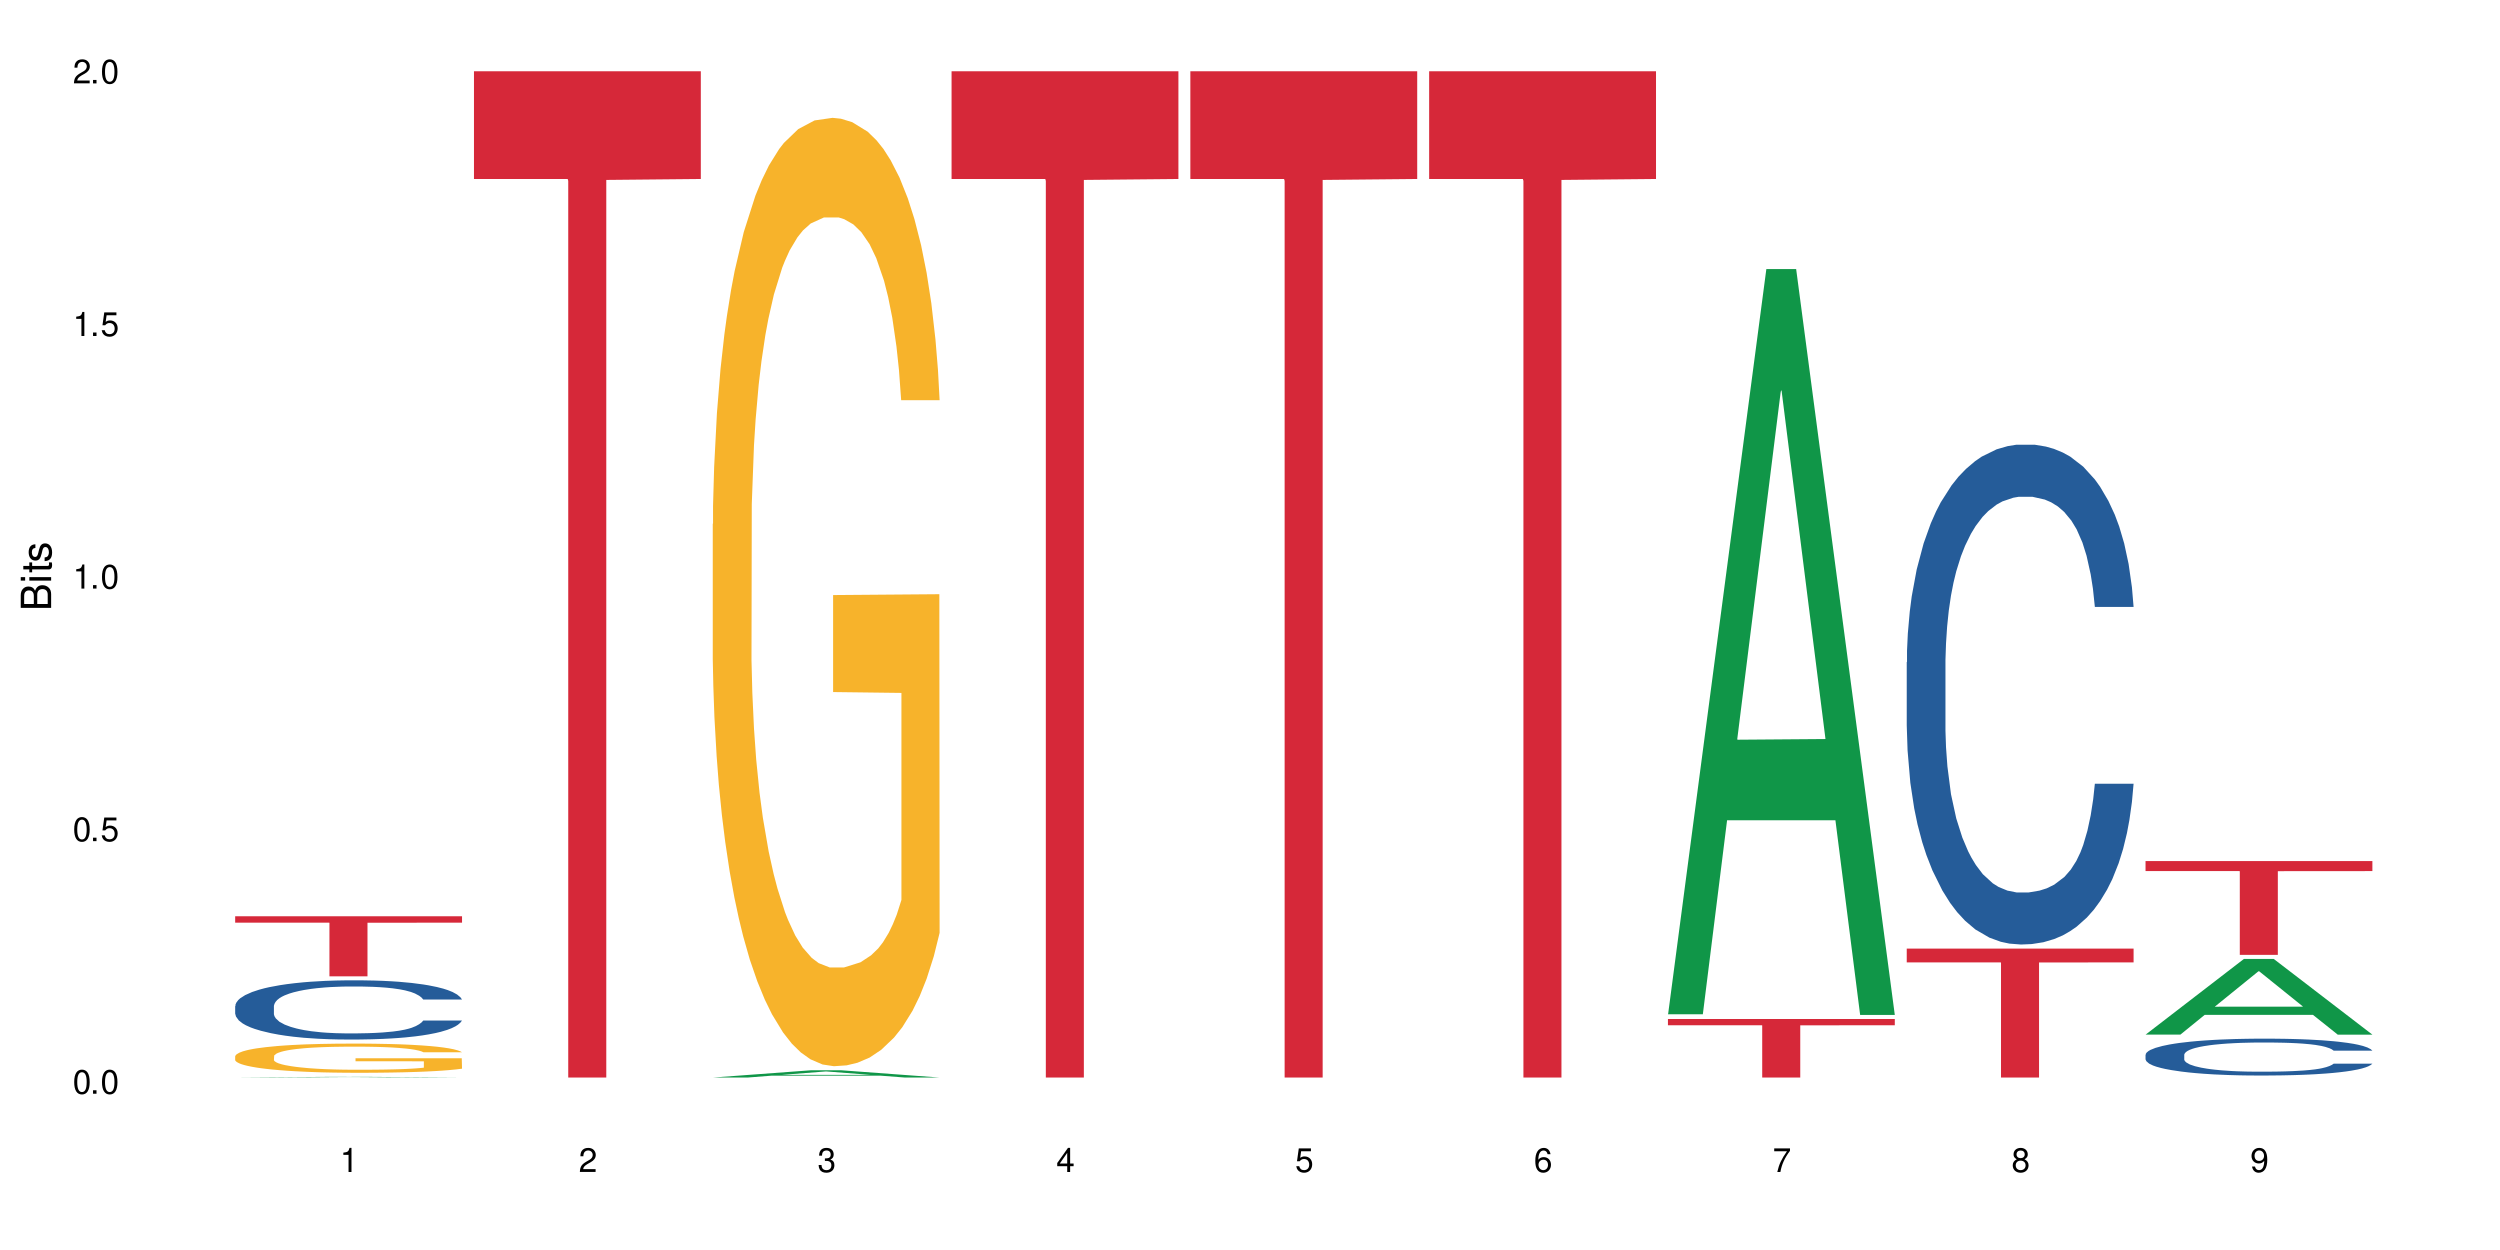
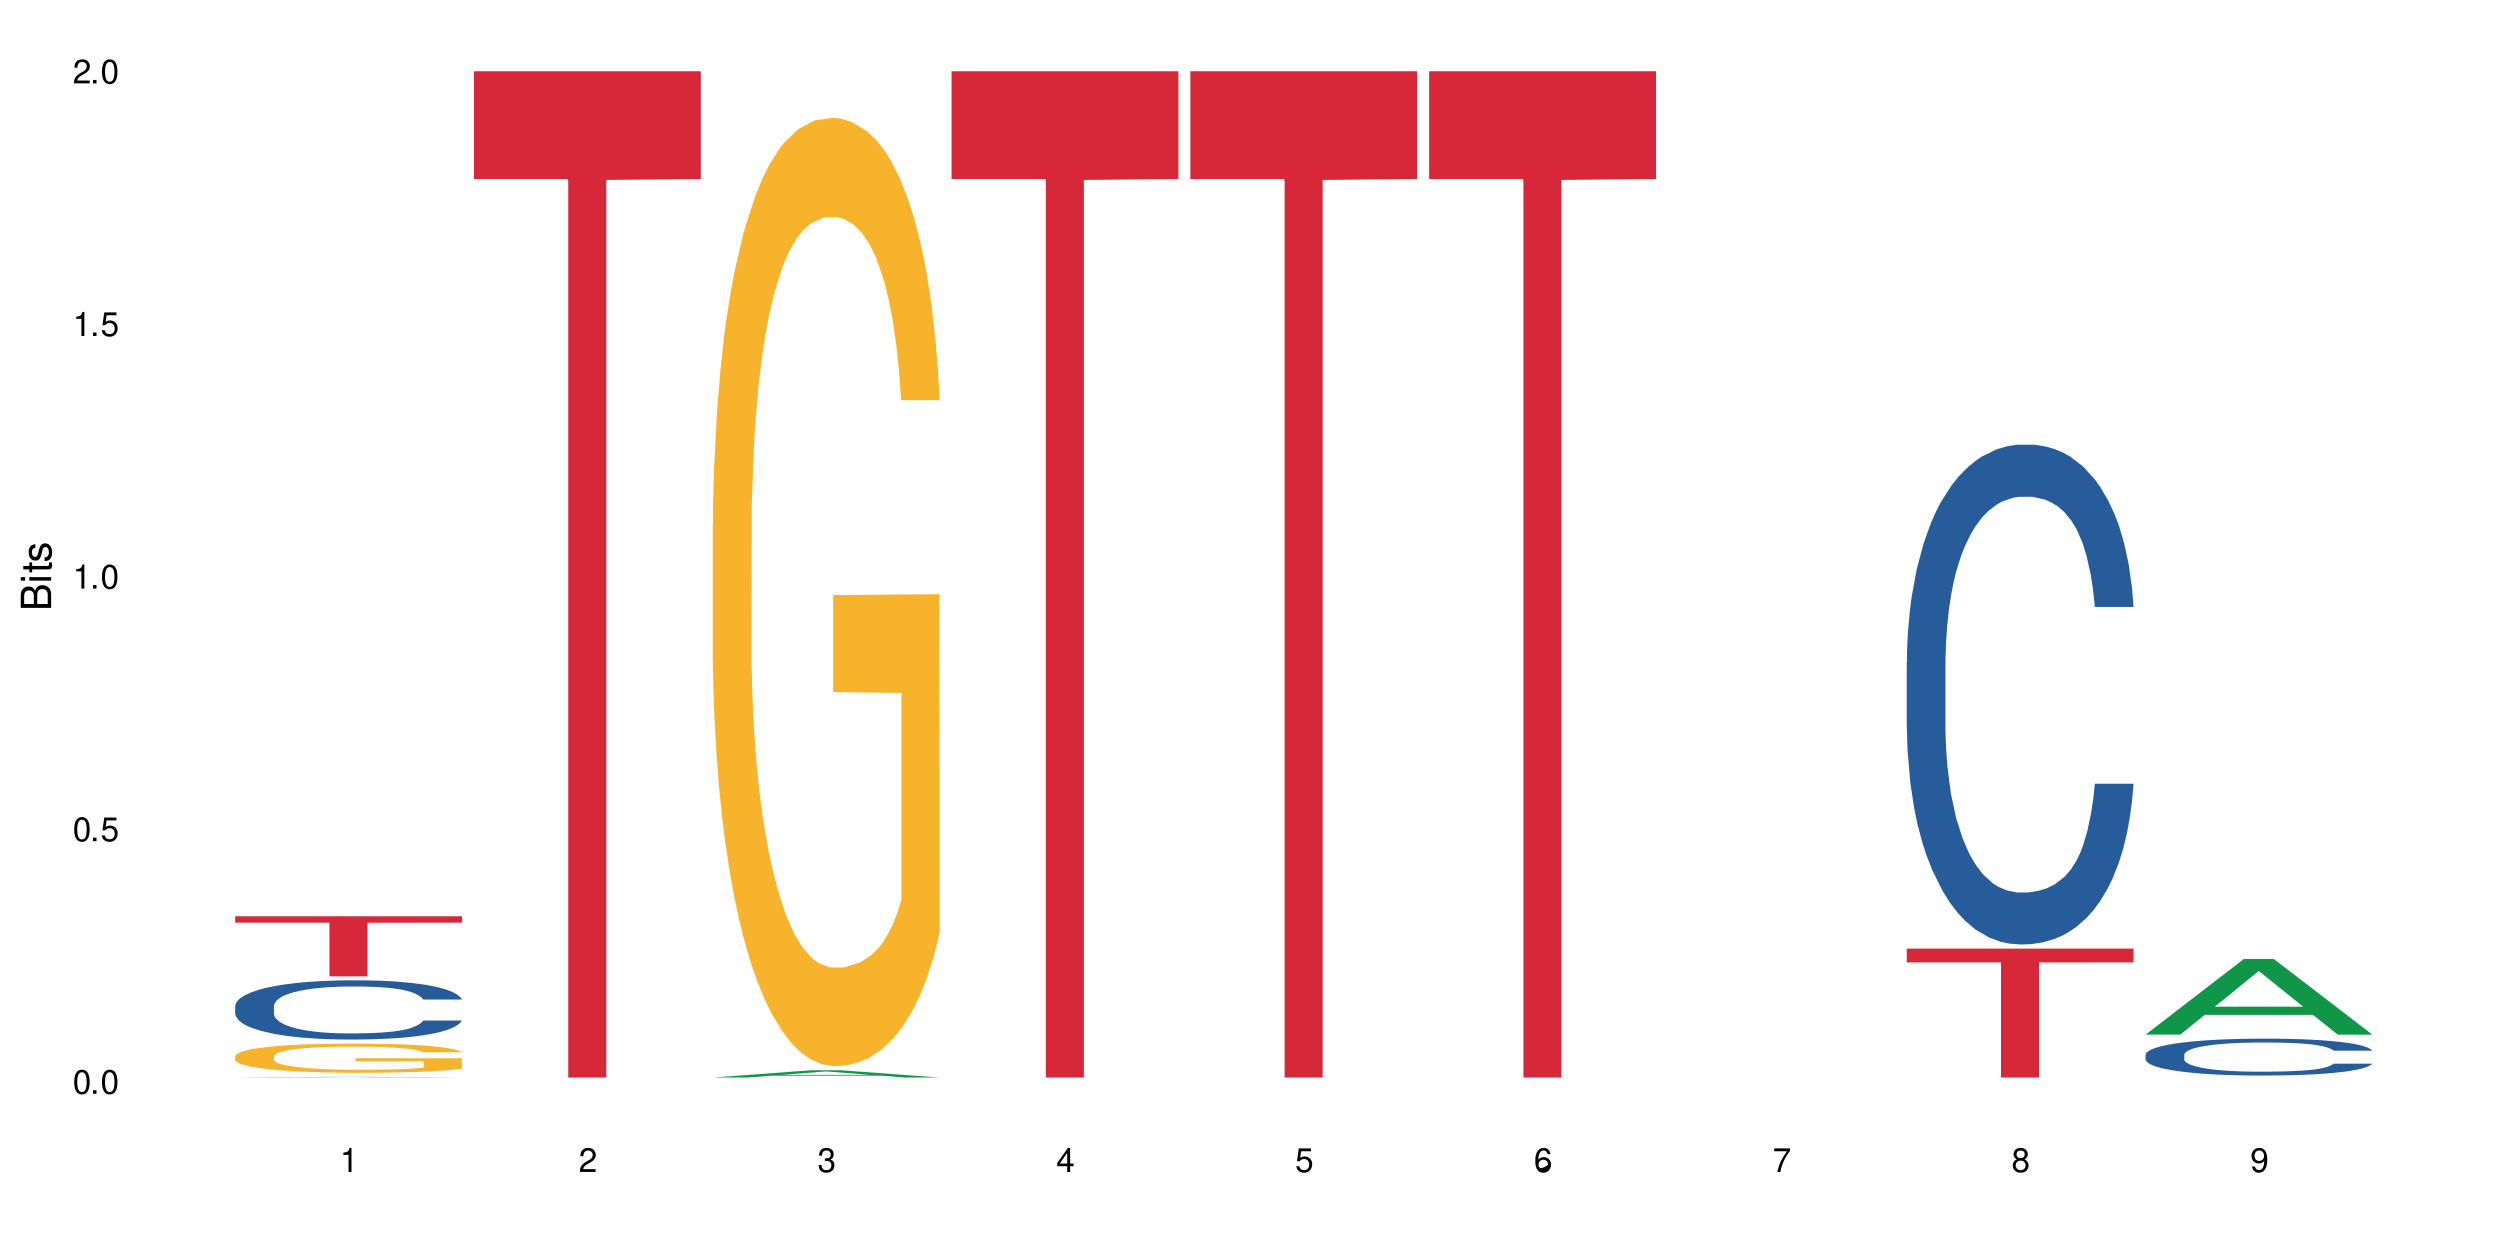
<svg xmlns="http://www.w3.org/2000/svg" xmlns:xlink="http://www.w3.org/1999/xlink" width="720" height="360" viewBox="0 0 720 360">
  <defs>
    <g>
      <g id="glyph-0-0">
</g>
      <g id="glyph-0-1">
        <path d="M 2.641 -6.938 C 2 -6.938 1.422 -6.656 1.078 -6.172 C 0.641 -5.562 0.406 -4.641 0.406 -3.359 C 0.406 -1.016 1.188 0.219 2.641 0.219 C 4.078 0.219 4.859 -1.016 4.859 -3.297 C 4.859 -4.641 4.656 -5.547 4.203 -6.172 C 3.844 -6.656 3.281 -6.938 2.641 -6.938 Z M 2.641 -6.188 C 3.547 -6.188 4 -5.25 4 -3.375 C 4 -1.406 3.562 -0.484 2.625 -0.484 C 1.734 -0.484 1.281 -1.438 1.281 -3.344 C 1.281 -5.25 1.734 -6.188 2.641 -6.188 Z M 2.641 -6.188 " />
      </g>
      <g id="glyph-0-2">
        <path d="M 1.828 -1 L 0.828 -1 L 0.828 0 L 1.828 0 Z M 1.828 -1 " />
      </g>
      <g id="glyph-0-3">
        <path d="M 4.562 -6.797 L 1.062 -6.797 L 0.547 -3.094 L 1.328 -3.094 C 1.719 -3.562 2.047 -3.734 2.578 -3.734 C 3.484 -3.734 4.062 -3.109 4.062 -2.094 C 4.062 -1.125 3.484 -0.531 2.578 -0.531 C 1.828 -0.531 1.375 -0.906 1.188 -1.672 L 0.328 -1.672 C 0.453 -1.109 0.547 -0.844 0.75 -0.594 C 1.125 -0.078 1.828 0.219 2.594 0.219 C 3.969 0.219 4.922 -0.781 4.922 -2.219 C 4.922 -3.562 4.031 -4.484 2.719 -4.484 C 2.25 -4.484 1.859 -4.359 1.469 -4.062 L 1.734 -5.969 L 4.562 -5.969 Z M 4.562 -6.797 " />
      </g>
      <g id="glyph-0-4">
        <path d="M 2.484 -4.938 L 2.484 0 L 3.328 0 L 3.328 -6.938 L 2.766 -6.938 C 2.469 -5.875 2.281 -5.734 0.984 -5.562 L 0.984 -4.938 Z M 2.484 -4.938 " />
      </g>
      <g id="glyph-0-5">
        <path d="M 4.859 -0.828 L 1.281 -0.828 C 1.359 -1.406 1.672 -1.781 2.5 -2.281 L 3.469 -2.828 C 4.406 -3.344 4.906 -4.062 4.906 -4.906 C 4.906 -5.484 4.672 -6.031 4.266 -6.406 C 3.859 -6.766 3.375 -6.938 2.719 -6.938 C 1.859 -6.938 1.219 -6.625 0.844 -6.031 C 0.609 -5.672 0.5 -5.234 0.484 -4.531 L 1.328 -4.531 C 1.359 -5.016 1.406 -5.281 1.531 -5.516 C 1.75 -5.938 2.188 -6.203 2.703 -6.203 C 3.469 -6.203 4.031 -5.641 4.031 -4.891 C 4.031 -4.344 3.719 -3.859 3.125 -3.516 L 2.234 -3 C 0.812 -2.172 0.406 -1.531 0.328 -0.016 L 4.859 -0.016 Z M 4.859 -0.828 " />
      </g>
      <g id="glyph-0-6">
        <path d="M 2.125 -3.188 L 2.578 -3.188 C 3.5 -3.188 3.984 -2.766 3.984 -1.922 C 3.984 -1.062 3.469 -0.531 2.594 -0.531 C 1.656 -0.531 1.203 -1 1.156 -2.016 L 0.312 -2.016 C 0.344 -1.453 0.438 -1.094 0.609 -0.781 C 0.953 -0.109 1.625 0.219 2.547 0.219 C 3.953 0.219 4.859 -0.625 4.859 -1.938 C 4.859 -2.828 4.516 -3.297 3.703 -3.594 C 4.344 -3.844 4.656 -4.328 4.656 -5.031 C 4.656 -6.219 3.875 -6.938 2.578 -6.938 C 1.203 -6.938 0.484 -6.172 0.453 -4.703 L 1.297 -4.703 C 1.312 -5.125 1.344 -5.359 1.453 -5.578 C 1.641 -5.969 2.062 -6.203 2.594 -6.203 C 3.344 -6.203 3.797 -5.75 3.797 -5 C 3.797 -4.516 3.609 -4.219 3.25 -4.047 C 3.016 -3.953 2.703 -3.922 2.125 -3.906 Z M 2.125 -3.188 " />
      </g>
      <g id="glyph-0-7">
        <path d="M 3.141 -1.672 L 3.141 0 L 3.984 0 L 3.984 -1.672 L 4.984 -1.672 L 4.984 -2.438 L 3.984 -2.438 L 3.984 -6.938 L 3.359 -6.938 L 0.266 -2.578 L 0.266 -1.672 Z M 3.141 -2.438 L 1 -2.438 L 3.141 -5.5 Z M 3.141 -2.438 " />
      </g>
      <g id="glyph-0-8">
-         <path d="M 4.781 -5.125 C 4.609 -6.266 3.891 -6.938 2.844 -6.938 C 2.094 -6.938 1.422 -6.578 1.031 -5.953 C 0.594 -5.266 0.406 -4.422 0.406 -3.172 C 0.406 -2 0.578 -1.25 0.984 -0.641 C 1.359 -0.078 1.953 0.219 2.703 0.219 C 3.984 0.219 4.922 -0.75 4.922 -2.094 C 4.922 -3.375 4.062 -4.281 2.844 -4.281 C 2.172 -4.281 1.641 -4.031 1.281 -3.516 C 1.281 -5.234 1.828 -6.188 2.797 -6.188 C 3.391 -6.188 3.797 -5.797 3.938 -5.125 Z M 2.734 -3.531 C 3.547 -3.531 4.062 -2.953 4.062 -2.031 C 4.062 -1.156 3.484 -0.531 2.703 -0.531 C 1.922 -0.531 1.328 -1.188 1.328 -2.078 C 1.328 -2.938 1.906 -3.531 2.734 -3.531 Z M 2.734 -3.531 " />
+         <path d="M 4.781 -5.125 C 4.609 -6.266 3.891 -6.938 2.844 -6.938 C 2.094 -6.938 1.422 -6.578 1.031 -5.953 C 0.594 -5.266 0.406 -4.422 0.406 -3.172 C 0.406 -2 0.578 -1.25 0.984 -0.641 C 1.359 -0.078 1.953 0.219 2.703 0.219 C 3.984 0.219 4.922 -0.75 4.922 -2.094 C 4.922 -3.375 4.062 -4.281 2.844 -4.281 C 2.172 -4.281 1.641 -4.031 1.281 -3.516 C 1.281 -5.234 1.828 -6.188 2.797 -6.188 C 3.391 -6.188 3.797 -5.797 3.938 -5.125 Z M 2.734 -3.531 C 3.547 -3.531 4.062 -2.953 4.062 -2.031 C 1.922 -0.531 1.328 -1.188 1.328 -2.078 C 1.328 -2.938 1.906 -3.531 2.734 -3.531 Z M 2.734 -3.531 " />
      </g>
      <g id="glyph-0-9">
        <path d="M 4.984 -6.797 L 0.438 -6.797 L 0.438 -5.969 L 4.109 -5.969 C 2.5 -3.656 1.828 -2.234 1.328 0 L 2.219 0 C 2.594 -2.172 3.453 -4.047 4.984 -6.094 Z M 4.984 -6.797 " />
      </g>
      <g id="glyph-0-10">
        <path d="M 3.75 -3.656 C 4.469 -4.094 4.688 -4.438 4.688 -5.078 C 4.688 -6.172 3.844 -6.938 2.641 -6.938 C 1.438 -6.938 0.594 -6.172 0.594 -5.094 C 0.594 -4.438 0.812 -4.094 1.516 -3.656 C 0.734 -3.266 0.359 -2.703 0.359 -1.922 C 0.359 -0.656 1.281 0.219 2.641 0.219 C 3.984 0.219 4.922 -0.656 4.922 -1.922 C 4.922 -2.703 4.531 -3.266 3.75 -3.656 Z M 2.641 -6.188 C 3.359 -6.188 3.812 -5.75 3.812 -5.062 C 3.812 -4.406 3.344 -3.984 2.641 -3.984 C 1.922 -3.984 1.453 -4.406 1.453 -5.078 C 1.453 -5.75 1.922 -6.188 2.641 -6.188 Z M 2.641 -3.266 C 3.484 -3.266 4.062 -2.719 4.062 -1.906 C 4.062 -1.078 3.484 -0.531 2.625 -0.531 C 1.797 -0.531 1.219 -1.094 1.219 -1.906 C 1.219 -2.719 1.781 -3.266 2.641 -3.266 Z M 2.641 -3.266 " />
      </g>
      <g id="glyph-0-11">
        <path d="M 0.516 -1.578 C 0.672 -0.453 1.406 0.219 2.438 0.219 C 3.188 0.219 3.859 -0.141 4.266 -0.766 C 4.688 -1.453 4.891 -2.297 4.891 -3.547 C 4.891 -4.719 4.703 -5.453 4.312 -6.078 C 3.938 -6.641 3.344 -6.938 2.594 -6.938 C 1.297 -6.938 0.359 -5.969 0.359 -4.625 C 0.359 -3.344 1.234 -2.453 2.453 -2.453 C 3.094 -2.453 3.578 -2.672 4.016 -3.203 C 4 -1.484 3.469 -0.531 2.5 -0.531 C 1.906 -0.531 1.484 -0.906 1.359 -1.578 Z M 2.578 -6.203 C 3.375 -6.203 3.969 -5.531 3.969 -4.641 C 3.969 -3.797 3.391 -3.188 2.547 -3.188 C 1.734 -3.188 1.234 -3.766 1.234 -4.688 C 1.234 -5.562 1.797 -6.203 2.578 -6.203 Z M 2.578 -6.203 " />
      </g>
      <g id="glyph-1-0">
</g>
      <g id="glyph-1-1">
        <path d="M 0 -0.953 L 0 -4.891 C 0 -5.719 -0.234 -6.344 -0.734 -6.797 C -1.188 -7.234 -1.812 -7.469 -2.5 -7.469 C -3.547 -7.469 -4.188 -7 -4.625 -5.875 C -4.984 -6.688 -5.625 -7.094 -6.531 -7.094 C -7.172 -7.094 -7.734 -6.859 -8.141 -6.391 C -8.562 -5.922 -8.75 -5.344 -8.75 -4.5 L -8.75 -0.953 Z M -4.984 -2.062 L -7.766 -2.062 L -7.766 -4.219 C -7.766 -4.844 -7.688 -5.203 -7.453 -5.5 C -7.219 -5.812 -6.859 -5.969 -6.375 -5.969 C -5.891 -5.969 -5.531 -5.812 -5.297 -5.5 C -5.062 -5.203 -4.984 -4.844 -4.984 -4.219 Z M -0.984 -2.062 L -4 -2.062 L -4 -4.781 C -4 -5.766 -3.438 -6.359 -2.484 -6.359 C -1.547 -6.359 -0.984 -5.766 -0.984 -4.781 Z M -0.984 -2.062 " />
      </g>
      <g id="glyph-1-2">
        <path d="M -6.281 -1.797 L -6.281 -0.797 L 0 -0.797 L 0 -1.797 Z M -8.75 -1.797 L -8.75 -0.797 L -7.484 -0.797 L -7.484 -1.797 Z M -8.75 -1.797 " />
      </g>
      <g id="glyph-1-3">
        <path d="M -6.281 -3.047 L -6.281 -2.016 L -8.016 -2.016 L -8.016 -1.016 L -6.281 -1.016 L -6.281 -0.172 L -5.469 -0.172 L -5.469 -1.016 L -0.719 -1.016 C -0.078 -1.016 0.281 -1.453 0.281 -2.234 C 0.281 -2.5 0.25 -2.719 0.188 -3.047 L -0.641 -3.047 C -0.609 -2.906 -0.594 -2.766 -0.594 -2.562 C -0.594 -2.141 -0.719 -2.016 -1.156 -2.016 L -5.469 -2.016 L -5.469 -3.047 Z M -6.281 -3.047 " />
      </g>
      <g id="glyph-1-4">
        <path d="M -4.531 -5.25 C -5.766 -5.25 -6.469 -4.422 -6.469 -2.969 C -6.469 -1.516 -5.719 -0.562 -4.547 -0.562 C -3.562 -0.562 -3.094 -1.062 -2.734 -2.562 L -2.516 -3.484 C -2.344 -4.188 -2.094 -4.469 -1.641 -4.469 C -1.047 -4.469 -0.641 -3.875 -0.641 -3 C -0.641 -2.453 -0.797 -2 -1.062 -1.75 C -1.25 -1.594 -1.422 -1.531 -1.875 -1.469 L -1.875 -0.406 C -0.422 -0.453 0.281 -1.266 0.281 -2.922 C 0.281 -4.5 -0.5 -5.516 -1.719 -5.516 C -2.656 -5.516 -3.172 -4.984 -3.469 -3.734 L -3.703 -2.766 C -3.891 -1.953 -4.156 -1.609 -4.594 -1.609 C -5.188 -1.609 -5.547 -2.125 -5.547 -2.938 C -5.547 -3.75 -5.203 -4.172 -4.531 -4.203 Z M -4.531 -5.25 " />
      </g>
    </g>
  </defs>
  <rect x="-72" y="-36" width="864" height="432" fill="rgb(100%, 100%, 100%)" fill-opacity="1" />
  <path fill-rule="nonzero" fill="rgb(6.275%, 58.824%, 28.235%)" fill-opacity="1" d="M 67.73 310.332 L 67.801 310.332 L 96.07 310.129 L 104.656 310.129 L 133.066 310.332 L 123.082 310.332 L 115.965 310.277 L 84.762 310.277 L 77.781 310.332 L 67.73 310.332 L 87.766 310.258 L 113.102 310.258 L 100.469 310.16 L 100.328 310.16 L 100.188 310.164 L 87.695 310.258 L 87.766 310.258 Z M 67.73 310.332 " />
  <path fill-rule="nonzero" fill="rgb(14.51%, 36.078%, 60%)" fill-opacity="1" d="M 67.73 289.762 L 67.812 289.746 L 67.812 289.371 L 68.051 288.777 L 68.605 288.031 L 69.164 287.516 L 70.598 286.598 L 72.59 285.707 L 74.664 285.023 L 76.176 284.617 L 77.531 284.305 L 80.637 283.73 L 82.629 283.434 L 84.781 283.168 L 87.41 282.902 L 89.324 282.746 L 93.625 282.496 L 96.812 282.387 L 99.281 282.344 L 104.621 282.344 L 107.809 282.402 L 110.117 282.48 L 112.668 282.605 L 114.82 282.746 L 118.562 283.09 L 121.91 283.527 L 123.426 283.777 L 125.816 284.258 L 127.648 284.727 L 128.922 285.133 L 130.355 285.707 L 131.629 286.41 L 132.586 287.203 L 133.066 287.875 L 121.91 287.875 L 121.352 287.25 L 120.715 286.77 L 119.52 286.129 L 118.324 285.676 L 116.652 285.227 L 115.137 284.93 L 113.066 284.633 L 111.234 284.445 L 109.32 284.305 L 107.488 284.211 L 103.984 284.117 L 99.922 284.117 L 98.406 284.148 L 95.297 284.273 L 93.625 284.383 L 91.234 284.602 L 89.562 284.805 L 87.57 285.117 L 86.215 285.383 L 84.543 285.785 L 83.348 286.145 L 81.992 286.66 L 81.195 287.047 L 80.48 287.484 L 79.84 288 L 79.363 288.543 L 79.043 289.121 L 78.887 289.684 L 78.887 292.098 L 79.043 292.66 L 79.441 293.312 L 80.48 294.266 L 81.992 295.09 L 83.746 295.746 L 85.418 296.211 L 86.375 296.43 L 87.648 296.68 L 89.641 296.992 L 92.512 297.305 L 94.184 297.43 L 96.734 297.555 L 99.363 297.613 L 102.867 297.613 L 105.977 297.555 L 108.047 297.477 L 110.199 297.352 L 113.145 297.086 L 114.98 296.836 L 116.57 296.539 L 117.766 296.242 L 118.562 295.996 L 119.758 295.512 L 120.715 294.98 L 121.434 294.438 L 121.91 293.906 L 133.066 293.906 L 132.586 294.527 L 131.871 295.137 L 131.152 295.59 L 130.039 296.133 L 128.762 296.617 L 126.93 297.164 L 125.418 297.523 L 123.426 297.91 L 121.59 298.207 L 119.602 298.473 L 116.652 298.785 L 114.738 298.941 L 112.668 299.078 L 110.199 299.203 L 107.09 299.312 L 103.746 299.375 L 100.637 299.391 L 97.289 299.359 L 94.82 299.297 L 91.555 299.156 L 87.492 298.879 L 84.543 298.582 L 82.23 298.285 L 80.238 297.973 L 78.008 297.555 L 75.141 296.867 L 73.387 296.336 L 72.191 295.902 L 70.84 295.293 L 69.883 294.746 L 68.766 293.875 L 67.969 292.77 L 67.73 291.91 Z M 67.73 289.762 " />
  <path fill-rule="nonzero" fill="rgb(96.863%, 70.196%, 16.863%)" fill-opacity="1" d="M 67.73 304.156 L 67.812 304.148 L 67.812 303.996 L 68.129 303.652 L 68.926 303.176 L 69.961 302.781 L 71.078 302.477 L 71.793 302.312 L 72.988 302.082 L 74.023 301.914 L 76.656 301.57 L 80 301.246 L 81.832 301.109 L 83.906 300.977 L 86.852 300.832 L 88.207 300.777 L 92.352 300.656 L 97.051 300.578 L 102.23 300.555 L 104.621 300.562 L 107.887 300.594 L 112.348 300.68 L 114.898 300.754 L 116.891 300.832 L 118.961 300.934 L 121.512 301.086 L 123.902 301.27 L 125.816 301.453 L 127.727 301.684 L 129.32 301.93 L 130.676 302.199 L 131.871 302.523 L 132.586 302.789 L 133.066 303.059 L 121.988 303.059 L 121.352 302.789 L 120.637 302.582 L 119.441 302.328 L 118.246 302.145 L 117.051 302 L 114.82 301.801 L 112.906 301.676 L 110.516 301.57 L 108.207 301.5 L 105.578 301.453 L 103.984 301.438 L 99.762 301.438 L 95.938 301.492 L 93.707 301.555 L 92.113 301.617 L 89.879 301.73 L 88.527 301.824 L 87.73 301.883 L 85.34 302.121 L 83.746 302.336 L 82.871 302.484 L 81.754 302.715 L 80.957 302.922 L 80.082 303.227 L 79.602 303.457 L 78.965 303.98 L 78.887 305.363 L 79.125 305.656 L 79.602 305.969 L 80.238 306.246 L 81.195 306.539 L 82.152 306.762 L 83.824 307.059 L 85.258 307.262 L 86.375 307.391 L 88.527 307.598 L 89.402 307.668 L 91.473 307.805 L 93.625 307.914 L 96.254 308.004 L 98.246 308.051 L 101.434 308.09 L 105.496 308.09 L 110.277 308.043 L 113.305 307.98 L 115.379 307.922 L 116.73 307.867 L 118.406 307.781 L 119.602 307.707 L 120.715 307.621 L 122.07 307.492 L 122.07 305.656 L 102.391 305.648 L 102.391 304.789 L 132.984 304.781 L 133.066 307.781 L 131.391 307.988 L 129.32 308.188 L 127.328 308.344 L 125.258 308.473 L 122.309 308.621 L 119.918 308.711 L 116.254 308.82 L 112.906 308.887 L 109.402 308.934 L 106.293 308.957 L 102.629 308.965 L 99.363 308.949 L 95.855 308.902 L 93.066 308.844 L 90.52 308.766 L 87.969 308.664 L 84.781 308.504 L 82.711 308.375 L 80.559 308.211 L 78.406 308.02 L 76.496 307.812 L 75.219 307.652 L 73.945 307.469 L 72.59 307.238 L 71.316 306.977 L 70.359 306.738 L 69.484 306.469 L 68.848 306.215 L 68.211 305.871 L 67.891 305.594 L 67.73 305.355 Z M 67.73 304.156 " />
  <path fill-rule="nonzero" fill="rgb(83.922%, 15.686%, 22.353%)" fill-opacity="1" d="M 67.73 263.879 L 133.066 263.879 L 133.066 265.73 L 105.836 265.746 L 105.836 281.18 L 94.879 281.18 L 94.879 265.762 L 94.723 265.73 L 67.73 265.73 Z M 67.73 263.879 " />
  <path fill-rule="nonzero" fill="rgb(83.922%, 15.686%, 22.353%)" fill-opacity="1" d="M 136.504 20.527 L 201.836 20.527 L 201.836 51.547 L 174.609 51.82 L 174.609 310.332 L 163.652 310.332 L 163.652 52.094 L 163.496 51.547 L 136.504 51.547 Z M 136.504 20.527 " />
  <path fill-rule="nonzero" fill="rgb(6.275%, 58.824%, 28.235%)" fill-opacity="1" d="M 205.277 310.332 L 205.348 310.328 L 233.617 308.234 L 242.203 308.234 L 270.609 310.332 L 260.629 310.332 L 253.508 309.785 L 222.309 309.785 L 215.328 310.332 L 205.277 310.332 L 225.309 309.559 L 250.648 309.555 L 238.012 308.578 L 237.875 308.574 L 237.734 308.582 L 225.238 309.555 L 225.309 309.559 Z M 205.277 310.332 " />
  <path fill-rule="nonzero" fill="rgb(96.863%, 70.196%, 16.863%)" fill-opacity="1" d="M 205.277 150.922 L 205.355 150.672 L 205.355 145.684 L 205.676 134.461 L 206.473 118.996 L 207.508 106.273 L 208.621 96.297 L 209.34 91.059 L 210.535 83.574 L 211.57 78.086 L 214.199 66.863 L 217.547 56.387 L 219.379 51.895 L 221.449 47.656 L 224.398 42.918 L 225.754 41.172 L 229.895 37.18 L 234.598 34.684 L 239.777 33.938 L 242.168 34.188 L 245.434 35.184 L 249.895 37.93 L 252.445 40.422 L 254.438 42.918 L 256.508 46.16 L 259.059 51.148 L 261.449 57.133 L 263.359 63.121 L 265.273 70.605 L 266.867 78.586 L 268.219 87.316 L 269.414 97.793 L 270.133 106.523 L 270.609 115.254 L 259.535 115.254 L 258.898 106.523 L 258.18 99.789 L 256.984 91.559 L 255.789 85.57 L 254.594 80.832 L 252.363 74.348 L 250.453 70.355 L 248.062 66.863 L 245.75 64.617 L 243.121 63.121 L 241.527 62.621 L 237.305 62.621 L 233.48 64.367 L 231.25 66.363 L 229.656 68.359 L 227.426 72.102 L 226.07 75.094 L 225.273 77.09 L 222.883 84.82 L 221.293 91.805 L 220.414 96.547 L 219.301 104.027 L 218.504 110.762 L 217.625 120.742 L 217.148 128.223 L 216.512 145.188 L 216.43 190.086 L 216.672 199.562 L 217.148 209.789 L 217.785 218.77 L 218.742 228.25 L 219.699 235.484 L 221.371 245.211 L 222.805 251.695 L 223.922 255.938 L 226.07 262.672 L 226.949 264.918 L 229.02 269.406 L 231.172 272.898 L 233.801 275.891 L 235.793 277.387 L 238.98 278.637 L 243.043 278.637 L 247.824 277.141 L 250.852 275.145 L 252.922 273.148 L 254.277 271.402 L 255.949 268.656 L 257.145 266.164 L 258.262 263.418 L 259.613 259.18 L 259.613 199.562 L 239.934 199.312 L 239.934 171.379 L 270.531 171.129 L 270.609 268.656 L 268.938 275.395 L 266.867 281.879 L 264.875 286.867 L 262.801 291.105 L 259.855 295.848 L 257.465 298.84 L 253.801 302.332 L 250.453 304.578 L 246.945 306.074 L 243.84 306.82 L 240.176 307.07 L 236.906 306.574 L 233.402 305.074 L 230.613 303.082 L 228.062 300.586 L 225.516 297.344 L 222.328 292.105 L 220.254 287.863 L 218.105 282.625 L 215.953 276.391 L 214.039 269.656 L 212.766 264.418 L 211.492 258.43 L 210.137 250.949 L 208.863 242.469 L 207.906 234.734 L 207.027 226.004 L 206.391 217.773 L 205.754 206.547 L 205.438 197.566 L 205.277 189.836 Z M 205.277 150.922 " />
  <path fill-rule="nonzero" fill="rgb(83.922%, 15.686%, 22.353%)" fill-opacity="1" d="M 274.051 20.527 L 339.383 20.527 L 339.383 51.547 L 312.152 51.82 L 312.152 310.332 L 301.199 310.332 L 301.199 52.094 L 301.039 51.547 L 274.051 51.547 Z M 274.051 20.527 " />
  <path fill-rule="nonzero" fill="rgb(83.922%, 15.686%, 22.353%)" fill-opacity="1" d="M 342.82 20.527 L 408.156 20.527 L 408.156 51.547 L 380.926 51.82 L 380.926 310.332 L 369.973 310.332 L 369.973 52.094 L 369.812 51.547 L 342.82 51.547 Z M 342.82 20.527 " />
  <path fill-rule="nonzero" fill="rgb(83.922%, 15.686%, 22.353%)" fill-opacity="1" d="M 411.594 20.527 L 476.93 20.527 L 476.93 51.547 L 449.699 51.82 L 449.699 310.332 L 438.746 310.332 L 438.746 52.094 L 438.586 51.547 L 411.594 51.547 Z M 411.594 20.527 " />
-   <path fill-rule="nonzero" fill="rgb(6.275%, 58.824%, 28.235%)" fill-opacity="1" d="M 480.367 292.105 L 480.438 291.906 L 508.707 77.5 L 517.293 77.5 L 545.703 292.309 L 535.719 292.309 L 528.602 236.238 L 497.398 236.238 L 490.418 292.105 L 480.367 292.105 L 500.398 213.039 L 525.738 212.84 L 513.105 112.594 L 512.965 112.395 L 512.824 112.996 L 500.332 212.84 L 500.398 213.039 Z M 480.367 292.105 " />
-   <path fill-rule="nonzero" fill="rgb(83.922%, 15.686%, 22.353%)" fill-opacity="1" d="M 480.367 293.473 L 545.703 293.473 L 545.703 295.277 L 518.473 295.293 L 518.473 310.332 L 507.516 310.332 L 507.516 295.309 L 507.359 295.277 L 480.367 295.277 Z M 480.367 293.473 " />
  <path fill-rule="nonzero" fill="rgb(14.51%, 36.078%, 60%)" fill-opacity="1" d="M 549.141 190.715 L 549.219 190.582 L 549.219 187.426 L 549.457 182.426 L 550.016 176.109 L 550.574 171.77 L 552.008 164.004 L 554 156.508 L 556.07 150.719 L 557.586 147.297 L 558.941 144.664 L 562.047 139.797 L 564.039 137.297 L 566.191 135.062 L 568.82 132.824 L 570.73 131.508 L 575.035 129.402 L 578.223 128.484 L 580.691 128.086 L 586.031 128.086 L 589.215 128.613 L 591.527 129.273 L 594.078 130.324 L 596.227 131.508 L 599.973 134.402 L 603.32 138.086 L 604.832 140.191 L 607.223 144.27 L 609.055 148.219 L 610.332 151.637 L 611.766 156.508 L 613.039 162.426 L 613.996 169.137 L 614.473 174.793 L 603.32 174.793 L 602.762 169.531 L 602.125 165.453 L 600.93 160.059 L 599.734 156.242 L 598.062 152.43 L 596.547 149.93 L 594.477 147.43 L 592.645 145.848 L 590.73 144.664 L 588.898 143.875 L 585.391 143.086 L 581.328 143.086 L 579.816 143.348 L 576.707 144.402 L 575.035 145.324 L 572.645 147.164 L 570.973 148.875 L 568.98 151.508 L 567.625 153.742 L 565.953 157.164 L 564.758 160.191 L 563.402 164.531 L 562.605 167.82 L 561.887 171.504 L 561.25 175.848 L 560.773 180.453 L 560.453 185.32 L 560.293 190.055 L 560.293 210.449 L 560.453 215.184 L 560.852 220.711 L 561.887 228.738 L 563.402 235.711 L 565.156 241.234 L 566.828 245.184 L 567.785 247.023 L 569.059 249.129 L 571.051 251.762 L 573.918 254.391 L 575.594 255.445 L 578.141 256.496 L 580.77 257.023 L 584.277 257.023 L 587.383 256.496 L 589.457 255.84 L 591.605 254.789 L 594.555 252.551 L 596.387 250.445 L 597.98 247.945 L 599.176 245.445 L 599.973 243.34 L 601.168 239.262 L 602.125 234.789 L 602.84 230.184 L 603.32 225.711 L 614.473 225.711 L 613.996 230.973 L 613.277 236.105 L 612.562 239.922 L 611.445 244.523 L 610.172 248.605 L 608.34 253.207 L 606.824 256.234 L 604.832 259.523 L 603 262.023 L 601.008 264.262 L 598.062 266.891 L 596.148 268.207 L 594.078 269.391 L 591.605 270.445 L 588.5 271.363 L 585.152 271.891 L 582.047 272.023 L 578.699 271.758 L 576.23 271.234 L 572.965 270.051 L 568.898 267.68 L 565.953 265.18 L 563.641 262.68 L 561.648 260.051 L 559.418 256.496 L 556.551 250.707 L 554.797 246.234 L 553.602 242.551 L 552.246 237.422 L 551.293 232.816 L 550.176 225.449 L 549.379 216.105 L 549.141 208.871 Z M 549.141 190.715 " />
  <path fill-rule="nonzero" fill="rgb(83.922%, 15.686%, 22.353%)" fill-opacity="1" d="M 549.141 273.188 L 614.473 273.188 L 614.473 277.164 L 587.246 277.199 L 587.246 310.332 L 576.289 310.332 L 576.289 277.23 L 576.129 277.164 L 549.141 277.164 Z M 549.141 273.188 " />
  <path fill-rule="nonzero" fill="rgb(6.275%, 58.824%, 28.235%)" fill-opacity="1" d="M 617.914 297.957 L 617.98 297.938 L 646.25 276.172 L 654.836 276.172 L 683.246 297.977 L 673.266 297.977 L 666.145 292.285 L 634.945 292.285 L 627.965 297.957 L 617.914 297.957 L 637.945 289.93 L 663.285 289.91 L 650.648 279.734 L 650.512 279.715 L 650.371 279.777 L 637.875 289.91 L 637.945 289.93 Z M 617.914 297.957 " />
  <path fill-rule="nonzero" fill="rgb(14.51%, 36.078%, 60%)" fill-opacity="1" d="M 617.914 303.758 L 617.992 303.75 L 617.992 303.516 L 618.23 303.148 L 618.789 302.68 L 619.348 302.363 L 620.781 301.789 L 622.773 301.238 L 624.844 300.809 L 626.359 300.559 L 627.711 300.363 L 630.82 300.004 L 632.812 299.82 L 634.965 299.656 L 637.594 299.492 L 639.504 299.395 L 643.809 299.238 L 646.996 299.172 L 649.465 299.141 L 654.801 299.141 L 657.988 299.18 L 660.301 299.23 L 662.852 299.305 L 665 299.395 L 668.746 299.605 L 672.094 299.879 L 673.605 300.035 L 675.996 300.336 L 677.828 300.625 L 679.102 300.879 L 680.539 301.238 L 681.812 301.672 L 682.77 302.168 L 683.246 302.586 L 672.094 302.586 L 671.535 302.195 L 670.898 301.895 L 669.703 301.5 L 668.508 301.219 L 666.832 300.938 L 665.32 300.75 L 663.246 300.566 L 661.414 300.449 L 659.504 300.363 L 657.672 300.305 L 654.164 300.246 L 650.102 300.246 L 648.586 300.266 L 645.48 300.344 L 643.809 300.414 L 641.418 300.547 L 639.742 300.676 L 637.75 300.867 L 636.398 301.031 L 634.723 301.285 L 633.527 301.508 L 632.176 301.828 L 631.379 302.07 L 630.66 302.344 L 630.023 302.664 L 629.547 303 L 629.227 303.359 L 629.066 303.711 L 629.066 305.215 L 629.227 305.562 L 629.625 305.969 L 630.66 306.562 L 632.176 307.074 L 633.926 307.484 L 635.602 307.773 L 636.559 307.91 L 637.832 308.062 L 639.824 308.258 L 642.691 308.453 L 644.363 308.531 L 646.914 308.609 L 649.543 308.645 L 653.051 308.645 L 656.156 308.609 L 658.227 308.559 L 660.379 308.48 L 663.328 308.316 L 665.16 308.16 L 666.754 307.977 L 667.949 307.793 L 668.746 307.637 L 669.941 307.336 L 670.898 307.008 L 671.613 306.668 L 672.094 306.34 L 683.246 306.34 L 682.77 306.727 L 682.051 307.105 L 681.336 307.387 L 680.219 307.727 L 678.945 308.027 L 677.113 308.363 L 675.598 308.59 L 673.605 308.832 L 671.773 309.016 L 669.781 309.18 L 666.832 309.375 L 664.922 309.473 L 662.852 309.559 L 660.379 309.637 L 657.273 309.703 L 653.926 309.742 L 650.82 309.754 L 647.473 309.734 L 645.004 309.695 L 641.734 309.605 L 637.672 309.434 L 634.723 309.246 L 632.414 309.062 L 630.422 308.871 L 628.191 308.609 L 625.324 308.18 L 623.57 307.852 L 622.375 307.578 L 621.02 307.203 L 620.062 306.863 L 618.949 306.32 L 618.152 305.629 L 617.914 305.098 Z M 617.914 303.758 " />
-   <path fill-rule="nonzero" fill="rgb(83.922%, 15.686%, 22.353%)" fill-opacity="1" d="M 617.914 247.98 L 683.246 247.98 L 683.246 250.875 L 656.016 250.898 L 656.016 275.008 L 645.062 275.008 L 645.062 250.926 L 644.902 250.875 L 617.914 250.875 Z M 617.914 247.98 " />
  <g fill="rgb(0%, 0%, 0%)" fill-opacity="1">
    <use xlink:href="#glyph-0-1" x="20.965" y="314.993" />
    <use xlink:href="#glyph-0-2" x="25.965" y="314.993" />
    <use xlink:href="#glyph-0-1" x="28.965" y="314.993" />
  </g>
  <g fill="rgb(0%, 0%, 0%)" fill-opacity="1">
    <use xlink:href="#glyph-0-1" x="20.965" y="242.251" />
    <use xlink:href="#glyph-0-2" x="25.965" y="242.251" />
    <use xlink:href="#glyph-0-3" x="28.965" y="242.251" />
  </g>
  <g fill="rgb(0%, 0%, 0%)" fill-opacity="1">
    <use xlink:href="#glyph-0-4" x="20.965" y="169.509" />
    <use xlink:href="#glyph-0-2" x="25.965" y="169.509" />
    <use xlink:href="#glyph-0-1" x="28.965" y="169.509" />
  </g>
  <g fill="rgb(0%, 0%, 0%)" fill-opacity="1">
    <use xlink:href="#glyph-0-4" x="20.965" y="96.767" />
    <use xlink:href="#glyph-0-2" x="25.965" y="96.767" />
    <use xlink:href="#glyph-0-3" x="28.965" y="96.767" />
  </g>
  <g fill="rgb(0%, 0%, 0%)" fill-opacity="1">
    <use xlink:href="#glyph-0-5" x="20.965" y="24.024" />
    <use xlink:href="#glyph-0-2" x="25.965" y="24.024" />
    <use xlink:href="#glyph-0-1" x="28.965" y="24.024" />
  </g>
  <g fill="rgb(0%, 0%, 0%)" fill-opacity="1">
    <use xlink:href="#glyph-0-4" x="97.898" y="337.532" />
  </g>
  <g fill="rgb(0%, 0%, 0%)" fill-opacity="1">
    <use xlink:href="#glyph-0-5" x="166.672" y="337.532" />
  </g>
  <g fill="rgb(0%, 0%, 0%)" fill-opacity="1">
    <use xlink:href="#glyph-0-6" x="235.445" y="337.532" />
  </g>
  <g fill="rgb(0%, 0%, 0%)" fill-opacity="1">
    <use xlink:href="#glyph-0-7" x="304.215" y="337.532" />
  </g>
  <g fill="rgb(0%, 0%, 0%)" fill-opacity="1">
    <use xlink:href="#glyph-0-3" x="372.988" y="337.532" />
  </g>
  <g fill="rgb(0%, 0%, 0%)" fill-opacity="1">
    <use xlink:href="#glyph-0-8" x="441.762" y="337.532" />
  </g>
  <g fill="rgb(0%, 0%, 0%)" fill-opacity="1">
    <use xlink:href="#glyph-0-9" x="510.535" y="337.532" />
  </g>
  <g fill="rgb(0%, 0%, 0%)" fill-opacity="1">
    <use xlink:href="#glyph-0-10" x="579.309" y="337.532" />
  </g>
  <g fill="rgb(0%, 0%, 0%)" fill-opacity="1">
    <use xlink:href="#glyph-0-11" x="648.078" y="337.532" />
  </g>
  <g fill="rgb(0%, 0%, 0%)" fill-opacity="1">
    <use xlink:href="#glyph-1-1" x="14.725" y="176.012" />
    <use xlink:href="#glyph-1-2" x="14.725" y="168.012" />
    <use xlink:href="#glyph-1-3" x="14.725" y="165.012" />
    <use xlink:href="#glyph-1-4" x="14.725" y="162.012" />
  </g>
</svg>